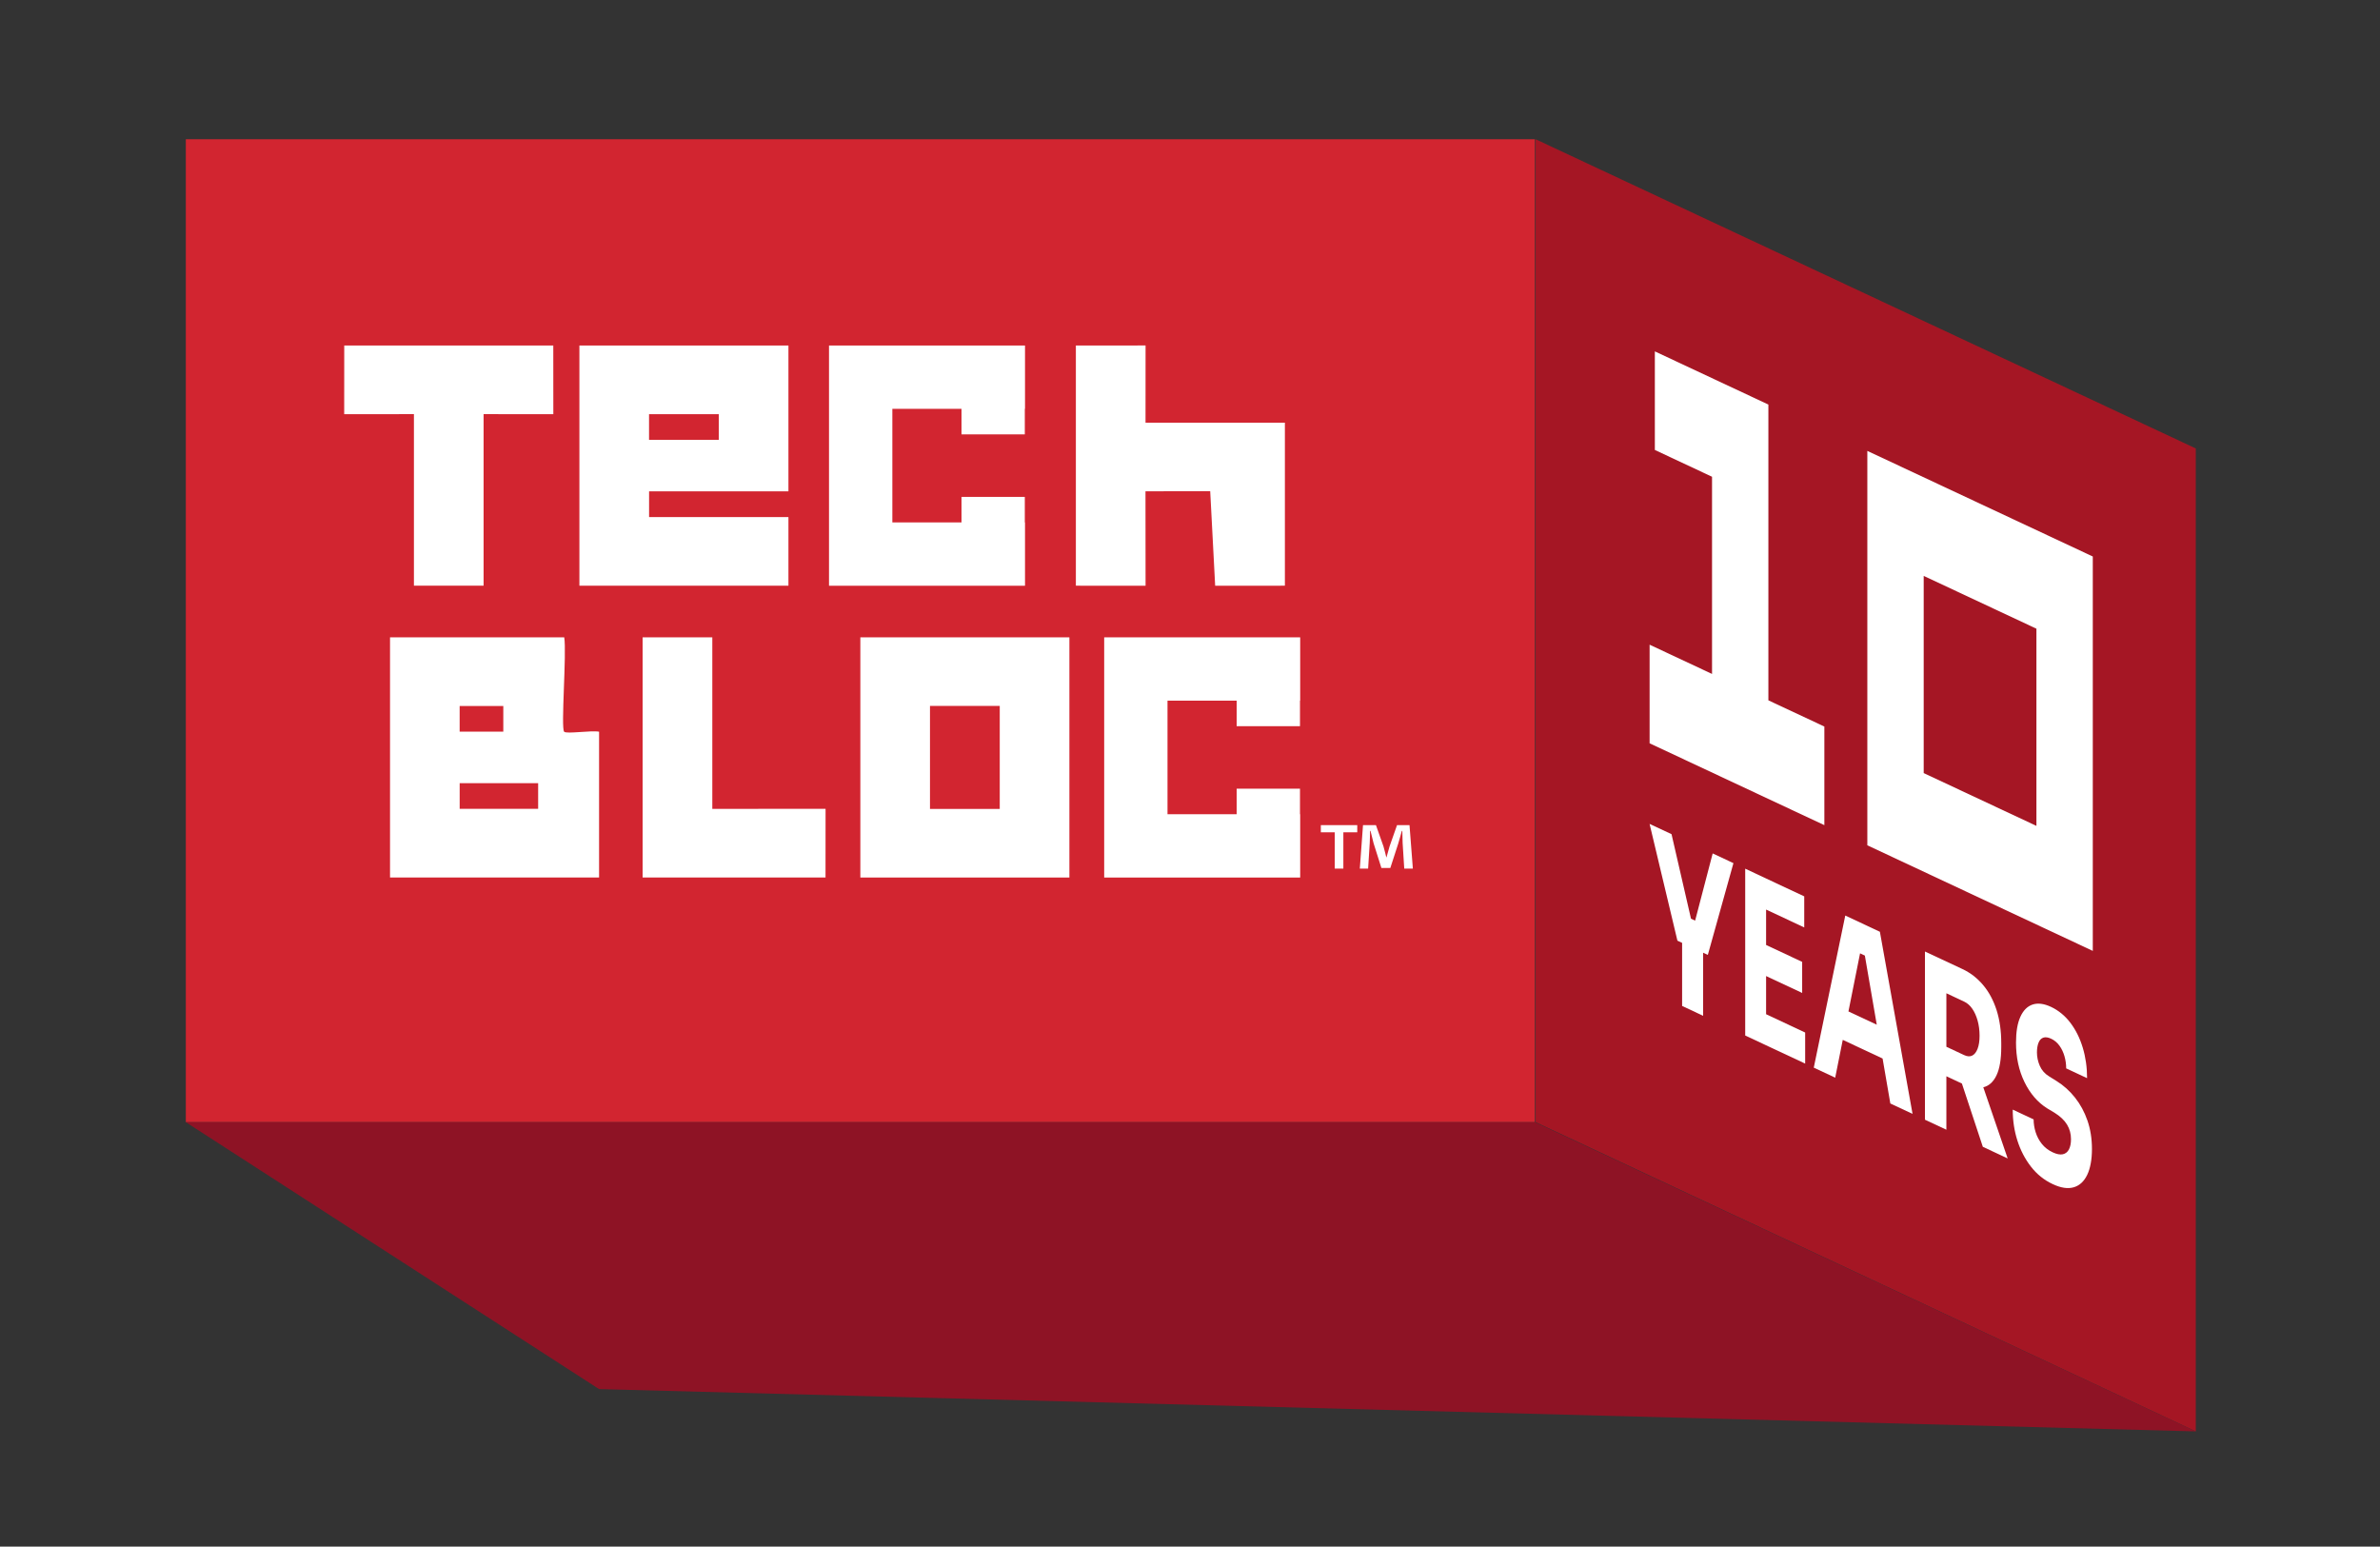
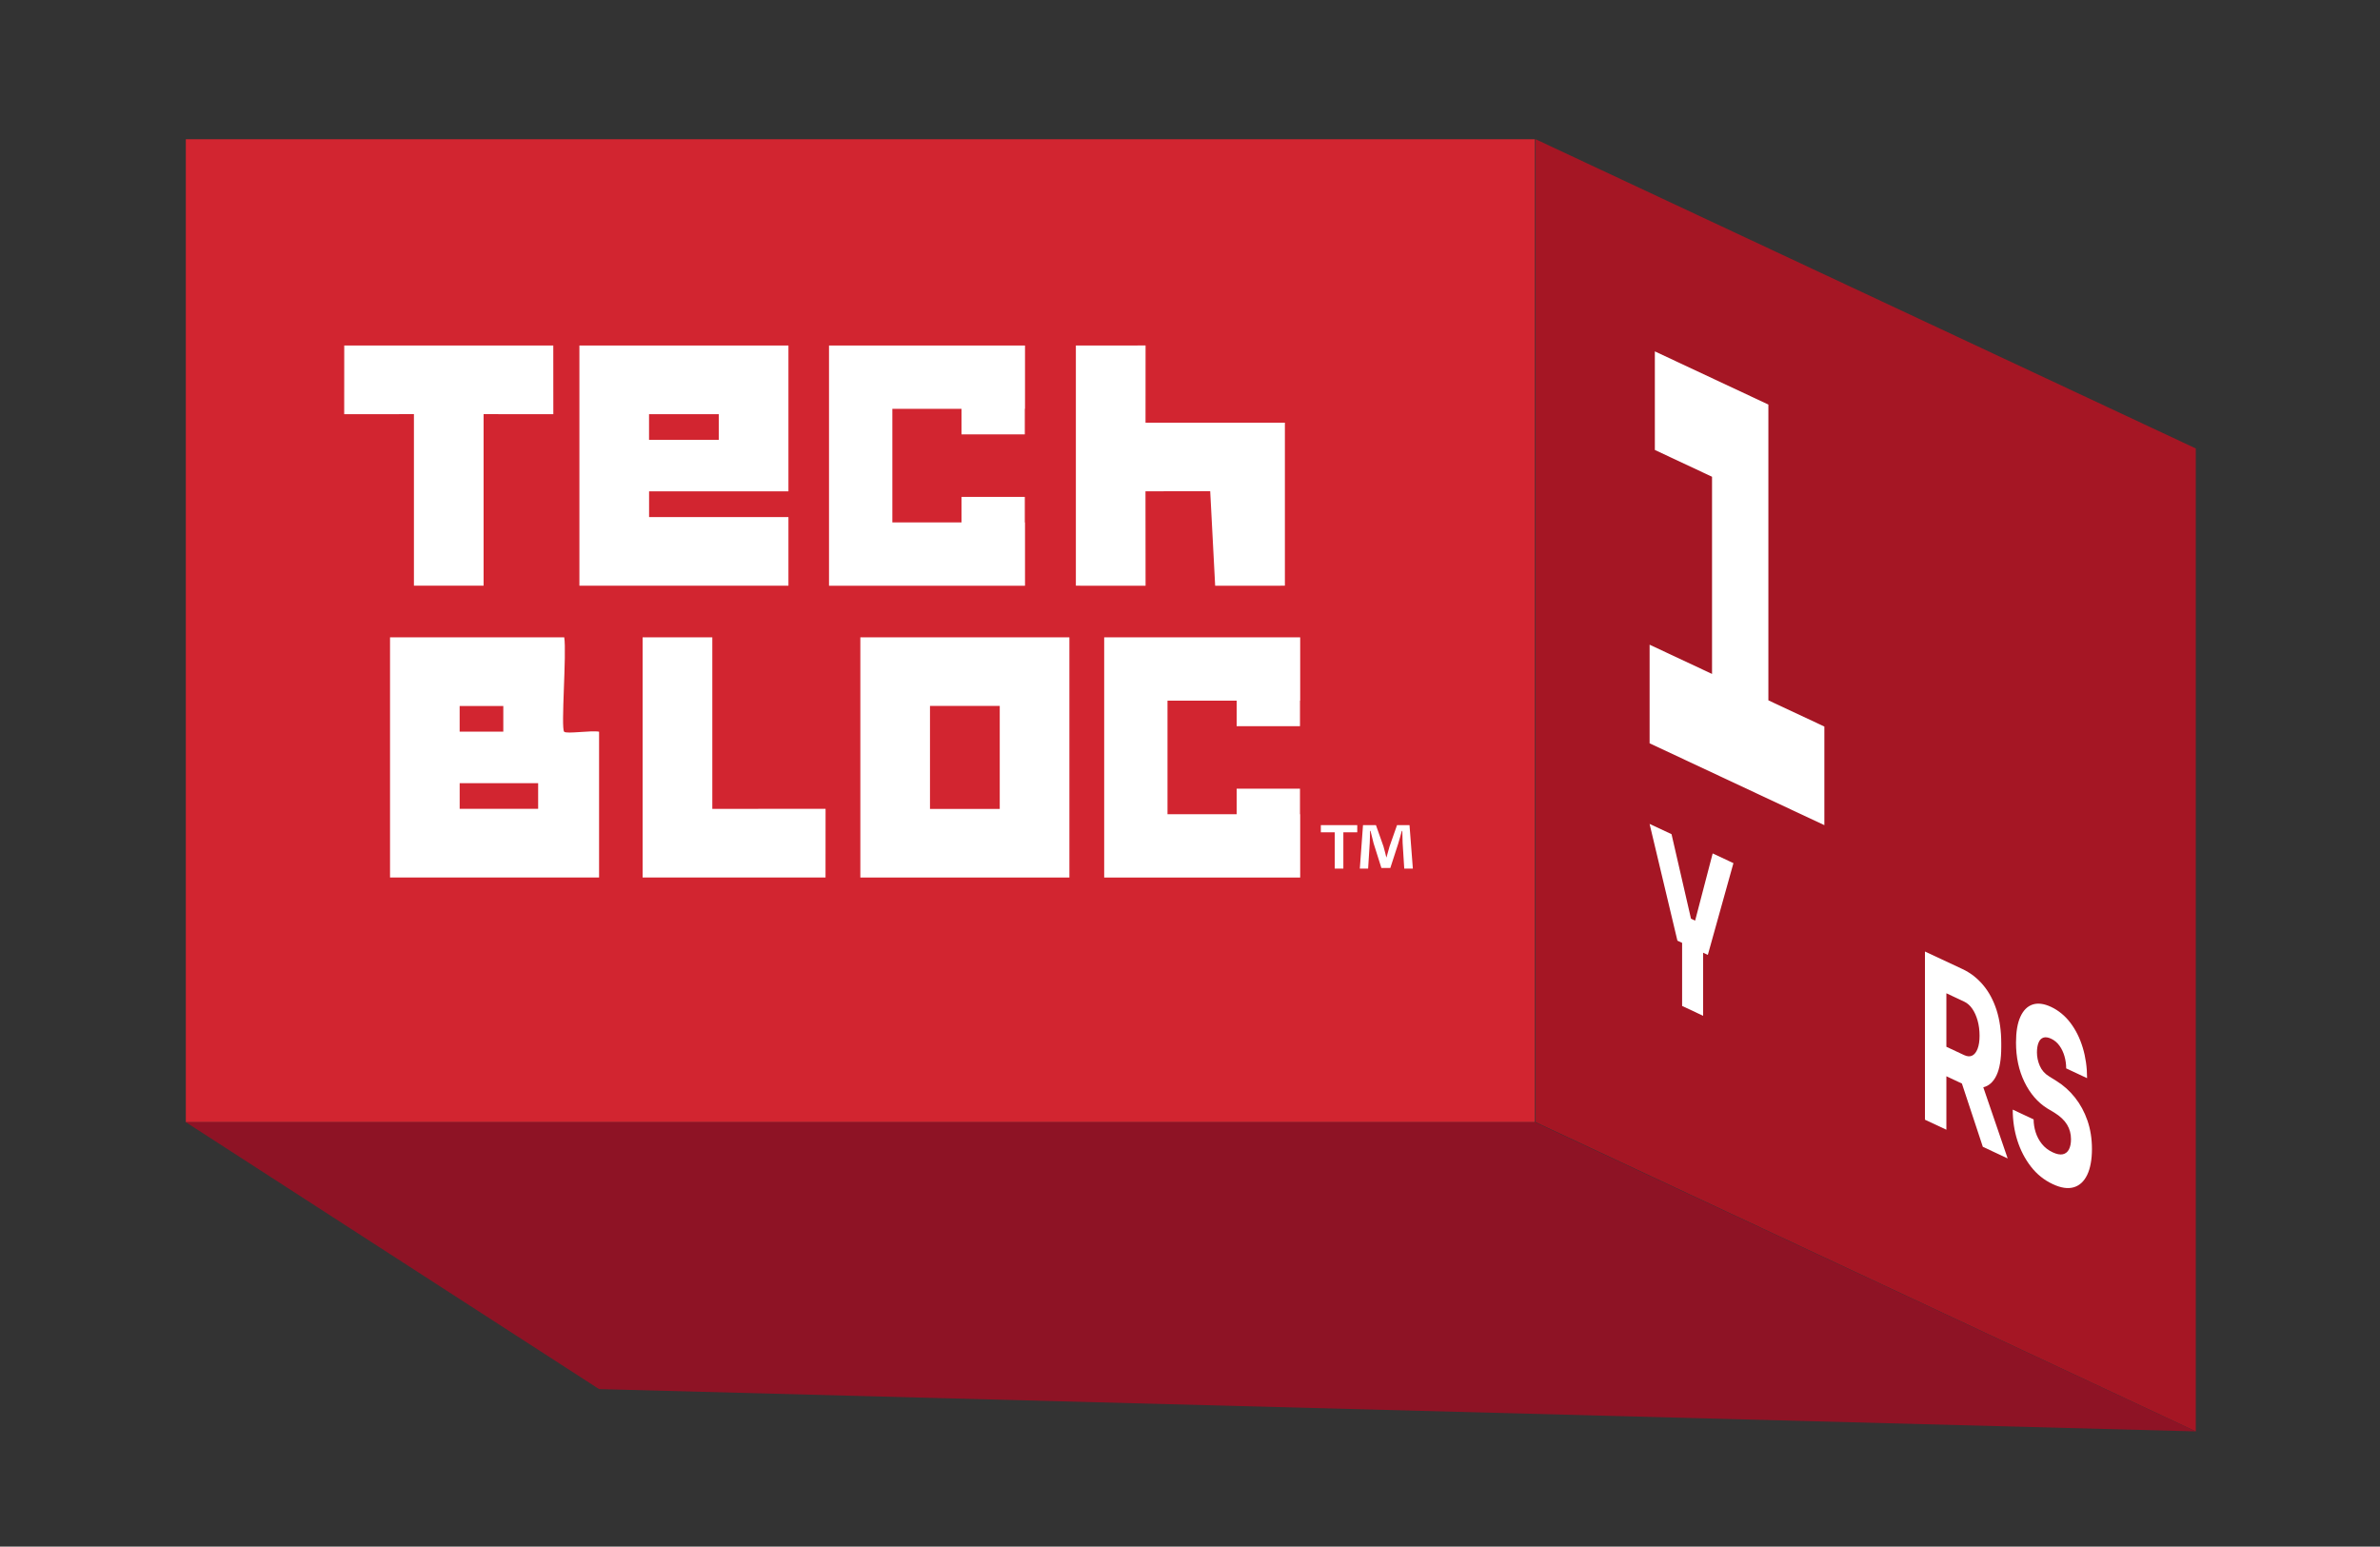
<svg xmlns="http://www.w3.org/2000/svg" id="Layer_1" data-name="Layer 1" viewBox="0 0 1080 701.82">
  <rect x="0" y="0" width="1080" height="701.82" fill="#333333" stroke="none" />
  <defs>
    <style>
      .cls-1 {
        fill: #d22530;
      }

      .cls-2 {
        fill: #fff;
      }

      .cls-3 {
        fill: #8e1325;
      }

      .cls-4 {
        fill: #a51624;
      }
    </style>
  </defs>
  <rect class="cls-1" x="84.32" y="63.19" width="612.2" height="446.03" />
  <polygon class="cls-4" points="996.41 649.54 696.84 509.22 696.84 63.19 996.41 203.5 996.41 649.54" />
  <g>
    <path class="cls-2" d="M357.78,156.79v66.17h-63.24v11.68h63.24v31.14h-94.86v-108.99h94.86ZM326.18,187.95h-31.66v11.64h31.66v-11.64Z" />
    <path class="cls-2" d="M256.04,289.21c1.17,6.97-1.61,41.36-.03,42.84,1.16,1.09,12.15-.69,15.84-.02v66.17h-94.86v-108.99h79.05ZM228.39,320.36h-19.81v11.64h19.81v-11.64ZM244.2,355.39h-35.61v11.64h35.61v-11.64Z" />
    <path class="cls-2" d="M485.27,289.21v108.99h-94.86v-108.99h94.86ZM453.67,320.33h-31.66v46.75h31.66v-46.75Z" />
    <polygon class="cls-2" points="488.21 156.79 519.84 156.77 519.82 191.82 583.06 191.82 583.06 265.78 551.42 265.8 549.17 222.89 519.8 222.94 519.84 265.8 488.21 265.78 488.21 156.79" />
    <polygon class="cls-2" points="251.07 156.79 251.09 187.95 219.45 187.93 219.45 265.78 187.83 265.78 187.83 187.93 156.19 187.95 156.21 156.79 251.07 156.79" />
    <polygon class="cls-2" points="323.23 289.21 323.23 367.05 374.63 367.03 374.61 398.19 291.61 398.19 291.61 289.21 323.23 289.21" />
    <path class="cls-2" d="M615.9,374.42v3.27h-6.31v16.46h-3.91v-16.46h-6.31v-3.27h16.53ZM637.22,394.15l-.73-11.6c-.07-1.52-.07-3.41-.14-5.51h-.22c-.51,1.74-1.09,4.06-1.67,5.87l-3.55,10.95h-4.06l-3.55-11.24c-.36-1.52-.94-3.84-1.38-5.58h-.22c0,1.81-.07,3.7-.14,5.51l-.73,11.6h-3.77l1.45-19.73h5.87l3.41,9.65c.44,1.52.8,2.97,1.3,5h.07c.51-1.81.94-3.48,1.38-4.93l3.41-9.72h5.66l1.52,19.73h-3.91Z" />
    <polygon class="cls-2" points="460.8 156.79 460.71 156.79 440.64 156.79 436.31 156.79 380.52 156.79 376.19 156.79 376.19 161.12 376.19 261.47 376.19 265.8 380.52 265.8 436.31 265.8 440.64 265.8 460.71 265.8 460.8 265.8 465.04 265.8 465.13 265.8 465.13 261.47 465.13 241.4 465.13 237.06 465.04 237.06 465.04 229.81 465.04 225.48 460.71 225.48 440.64 225.48 436.31 225.48 436.31 229.81 436.31 237.06 404.93 237.06 404.93 185.52 436.31 185.52 436.31 192.78 436.31 197.11 440.64 197.11 460.71 197.11 465.04 197.11 465.04 192.78 465.04 185.52 465.13 185.52 465.13 181.19 465.13 161.12 465.13 156.79 465.04 156.79 460.8 156.79" />
    <polygon class="cls-2" points="585.67 289.21 585.58 289.21 565.51 289.21 561.18 289.21 505.39 289.21 501.06 289.21 501.06 293.54 501.06 393.88 501.06 398.21 505.39 398.21 561.18 398.21 565.51 398.21 585.58 398.21 585.67 398.21 589.91 398.21 590 398.21 590 393.88 590 373.81 590 369.48 589.91 369.48 589.91 362.22 589.91 357.89 585.58 357.89 565.51 357.89 561.18 357.89 561.18 362.22 561.18 369.48 529.79 369.48 529.79 317.94 561.18 317.94 561.18 325.2 561.18 329.53 565.51 329.53 585.58 329.53 589.91 329.53 589.91 325.2 589.91 317.94 590 317.94 590 313.61 590 293.54 590 289.21 589.91 289.21 585.67 289.21" />
  </g>
  <polygon class="cls-2" points="827.86 329.69 827.86 374.44 748.56 337.29 748.56 292.55 776.89 305.82 776.89 216.34 750.94 204.18 750.94 159.45 802.46 183.58 802.46 317.8 827.86 329.69" />
-   <path class="cls-2" d="M847.36,204.61l102.31,47.92v178.97l-102.31-47.92v-178.97ZM872.94,350.81l51.15,23.96v-89.48l-51.15-23.96v89.48Z" />
  <g>
    <path class="cls-2" d="M873.51,508.1v-76.32l9.72,4.55v76.32l-9.72-4.55ZM880.62,487.16v-13.38l10.67,5c1.42.67,2.65.74,3.68.22,1.03-.52,1.84-1.56,2.43-3.11.59-1.55.89-3.51.89-5.86,0-2.49-.3-4.79-.89-6.9-.59-2.11-1.4-3.91-2.43-5.39-1.03-1.48-2.25-2.56-3.68-3.23l-10.67-5v-14.41l9.9,4.64c3.6,1.68,6.72,4.1,9.37,7.24,2.65,3.14,4.68,6.93,6.11,11.36,1.42,4.44,2.13,9.45,2.13,15.05v1.66c0,5.6-.72,9.91-2.16,12.93-1.44,3.02-3.48,4.84-6.11,5.44-2.63.6-5.74.06-9.34-1.62l-9.9-4.64ZM899.77,520.4l-12.74-38.53,10.73,5.03,13.28,38.78-11.26-5.28Z" />
    <g>
      <path class="cls-2" d="M761.18,426.86l-12.63-52.99,9.96,4.66,9.07,39.4-1.72-1.74,4.98,2.33-1.84.07,8.18-31.32,9.42,4.41-11.62,41.64-13.81-6.47ZM763.31,456.48v-31.01l9.54,4.47v31.01l-9.54-4.47Z" />
-       <path class="cls-2" d="M791.94,469.89v-75.7l9.48,4.44v75.7l-9.48-4.44ZM800.24,412.19v-14.1l18.49,8.66v14.1l-18.49-8.66ZM800.24,442.36v-14.1l17.55,8.22v14.1l-17.55-8.22ZM800.24,473.78v-14.1l18.91,8.86v14.1l-18.91-8.86Z" />
-       <path class="cls-2" d="M823.06,484.47l14.29-69.01,15.71,7.36,14.82,82.64-10.08-4.72-11.97-69.48,3.08,3.62-7.65-3.58,3.2-.68-11.68,58.41-9.72-4.55ZM833.91,470.78l2.96-12.71,16.95,7.94,3.02,15.52-22.94-10.74Z" />
      <path class="cls-2" d="M931.48,537.32c-3.91-1.83-7.21-4.48-9.9-7.96-2.69-3.47-4.73-7.42-6.14-11.84-1.4-4.42-2.1-9.09-2.1-14l9.48,4.44c0,1.94.31,3.88.92,5.82.61,1.94,1.55,3.72,2.82,5.31s2.9,2.86,4.92,3.81c1.82.85,3.34,1.15,4.56.89,1.22-.26,2.15-.98,2.79-2.17.63-1.19.95-2.75.95-4.69,0-2.42-.59-4.61-1.78-6.59-1.19-1.97-3.1-3.79-5.75-5.44l-3.26-1.94c-4.31-2.71-7.75-6.69-10.31-11.93-2.57-5.25-3.85-11.22-3.85-17.93,0-4.91.66-8.82,1.99-11.72,1.32-2.91,3.17-4.75,5.54-5.54,2.37-.79,5.18-.43,8.42,1.09s6.31,3.99,8.74,7.21c2.43,3.21,4.3,6.97,5.6,11.28,1.3,4.31,1.96,8.92,1.96,13.83l-9.48-4.44c0-1.87-.26-3.7-.77-5.49-.51-1.8-1.27-3.4-2.28-4.8-1.01-1.4-2.26-2.46-3.76-3.16-1.42-.67-2.62-.83-3.59-.49-.97.34-1.69,1.11-2.16,2.31-.47,1.19-.71,2.66-.71,4.38,0,2.07.43,4.11,1.3,6.11.87,2,2.29,3.6,4.27,4.8l3.32,2.07c3.16,1.96,5.95,4.46,8.36,7.49,2.41,3.03,4.3,6.51,5.66,10.43,1.36,3.92,2.05,8.24,2.05,12.94s-.72,8.75-2.16,11.74c-1.44,2.99-3.49,4.87-6.14,5.63-2.65.76-5.81.29-9.48-1.44Z" />
    </g>
  </g>
  <polygon class="cls-3" points="84.32 509.22 271.85 630.34 996.41 649.54 696.51 509.22 84.32 509.22" />
</svg>